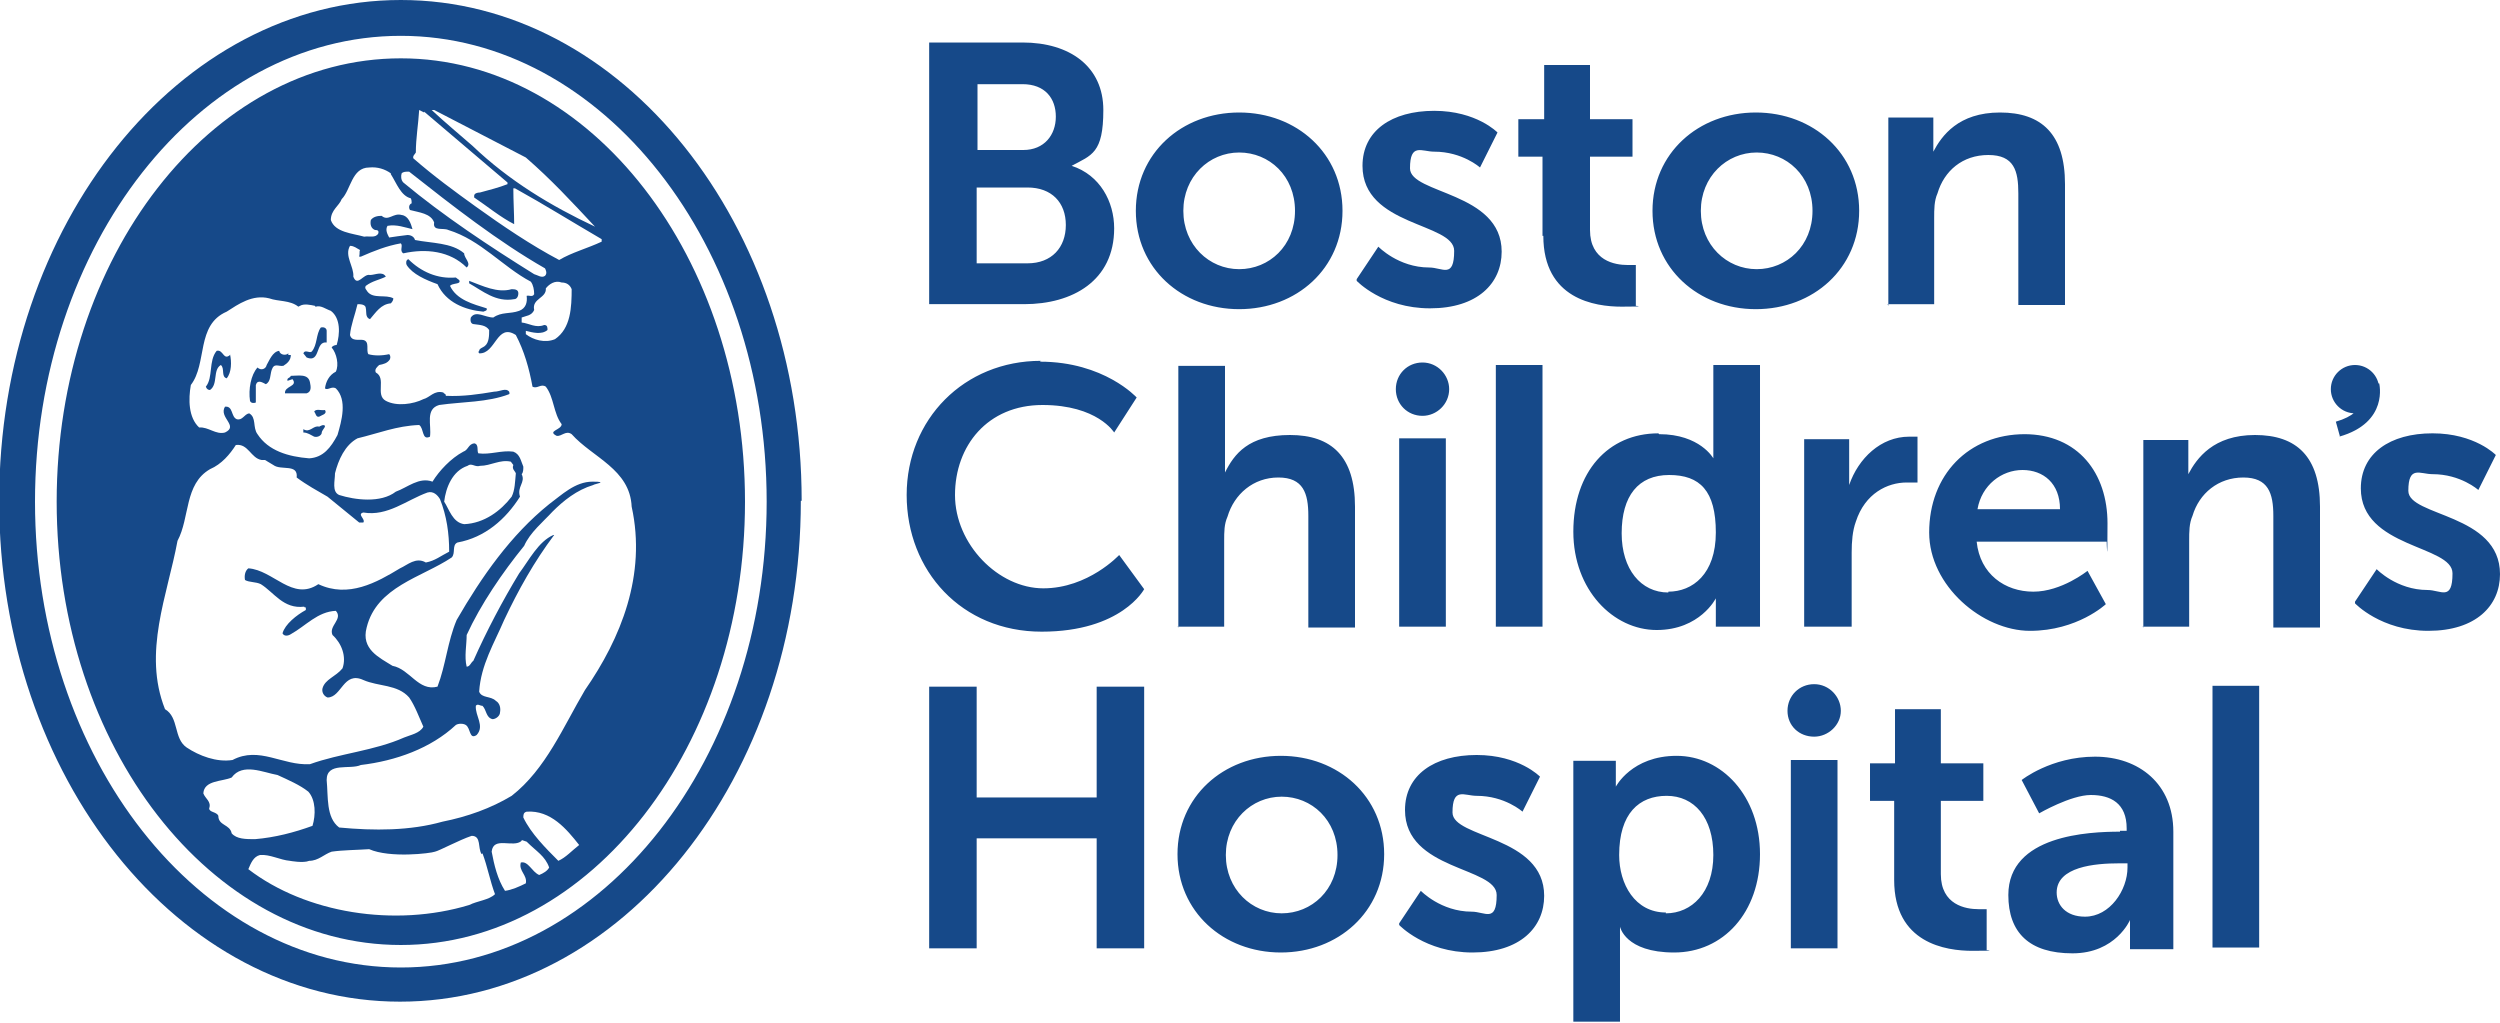
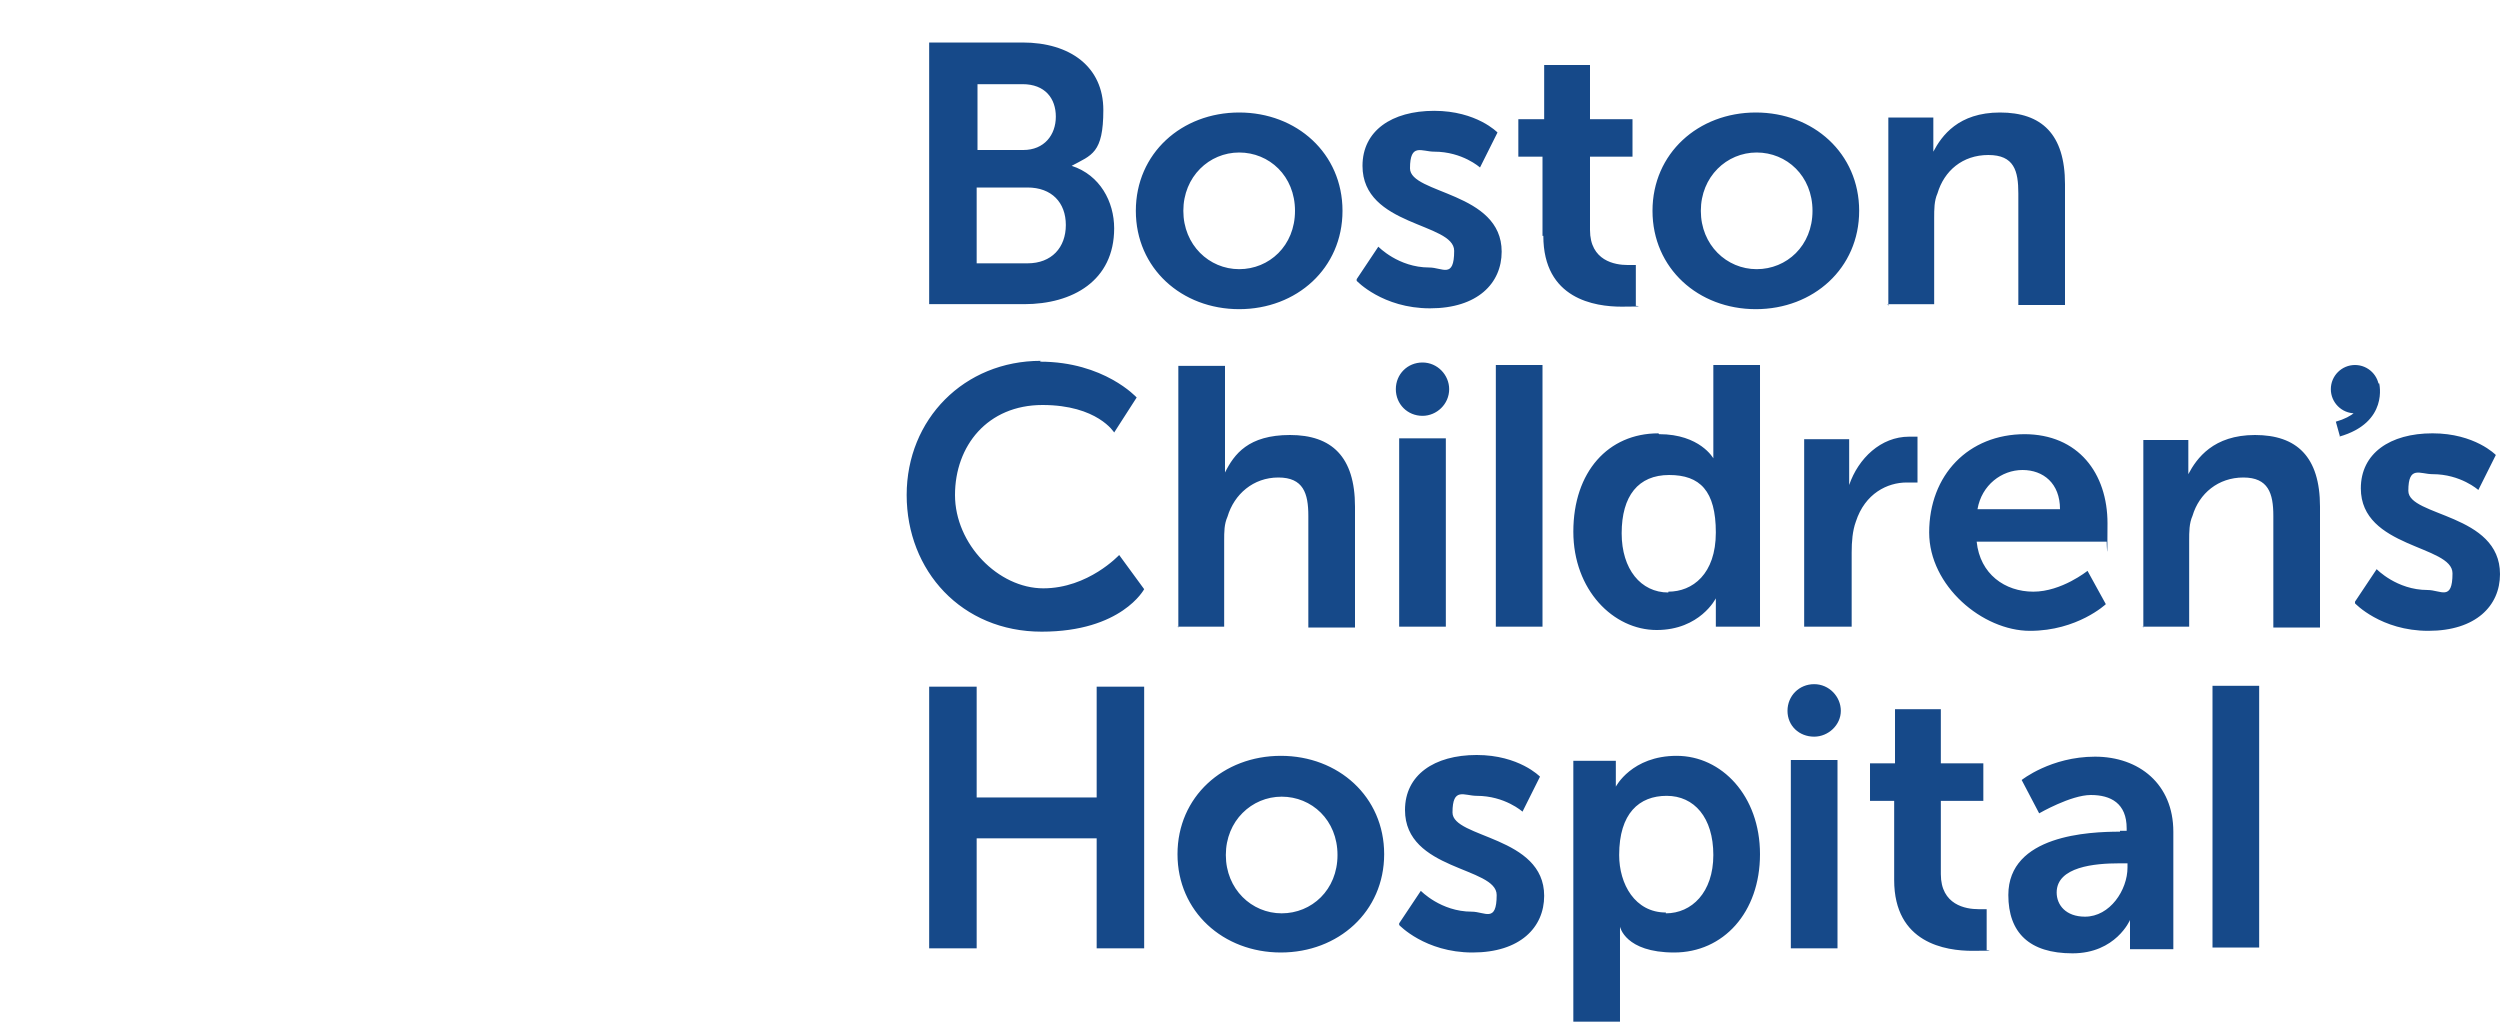
<svg xmlns="http://www.w3.org/2000/svg" version="1.1" viewBox="0 0 300 122.7">
  <defs>
    <style>
      .cls-1 {
        fill: #164989;
      }
    </style>
  </defs>
  <g>
    <g id="Layer_1">
-       <path class="cls-1" d="M96.1,60.1c0,33.2-21.5,60.1-48.1,60.1-26.5,0-48.1-26.9-48.1-60.1S21.5,0,48.1,0s48.1,26.9,48.1,60.1M48.1,116.1c24.2,0,43.9-25.1,43.9-55.9S72.3,4.3,48.1,4.3,4.2,29.4,4.2,60.2c0,30.8,19.7,55.9,43.9,55.9M48.1,7c22.8,0,41.3,23.9,41.3,53.2s-18.5,53.2-41.3,53.2S6.8,89.6,6.8,60.2,25.3,7,48.1,7M50.9,13.5l-.6-.3c-.1,1.7-.4,3.4-.4,5.1-.1.2-.4.4-.3.7,2.4,2.1,5,4,7.5,5.8,3.2,2.3,6.6,4.6,10,6.4,1.5-.9,3.4-1.4,5.1-2.2v-.3c-3.6-2.1-6.8-4.1-10.4-6.1h-.2c0,1.5.1,3,.1,4.3-1.6-.8-3.3-2.2-4.8-3.2v-.2c0-.3.4-.4.7-.4,1.1-.3,2.3-.6,3.3-1v-.2l-10-8.5ZM52.1,13.2h-.3c1.6,1.5,3.3,2.9,4.9,4.3,4.4,4.2,9.4,7.2,14.7,9.7-2.9-3.1-5.2-5.6-8.3-8.3l-11-5.7ZM46.9,20.8c-.7-.5-1.6-.8-2.6-.7-2.1,0-2.2,2.7-3.3,3.8-.3.8-1.3,1.3-1.3,2.5.5,1.5,2.6,1.6,4,2,.6-.1,1.4.2,1.7-.4.1-.4-.2-.4-.4-.4-.5-.2-.6-.7-.5-1.2.3-.4.8-.5,1.3-.5.8.7,1.4-.4,2.4-.1.8.1,1.1,1,1.3,1.7-.9-.2-1.9-.6-3-.4-.3.5,0,1,.2,1.4.6-.1,1.4-.2,2.2-.3.4,0,.8.2.9.6,2,.4,4.4.3,5.9,1.6,0,.6.9,1.2.3,1.7-2-2-4.9-2.3-7.6-1.7-.5-.3,0-.9-.3-1.2-1.7.3-3.2.9-4.8,1.6h-.2c.1-.4,0-.6.1-.8-.4-.2-.7-.5-1.2-.5-.7,1.2.5,2.5.4,3.7.5,1.3,1.2-.4,2-.2.6,0,1.5-.5,1.9.2-.8.4-1.6.5-2.4,1.1-.2.3.1.5.2.7.7.9,2.2.3,3.1.8,0,.2-.1.4-.3.6-1.2.1-1.8,1.1-2.5,1.9-.6-.2-.4-.9-.5-1.3,0-.5-.7-.5-1-.5-.3,1.3-.8,2.5-.9,3.7.2.8,1.1.5,1.6.6.8.2.3,1.2.6,1.7.7.2,1.6.2,2.5,0,.1.1.2.3.1.6-.3.5-.8.6-1.3.7-.2.2-.6.5-.4.9,1.3.7-.1,2.7,1.2,3.4,1.3.7,3.3.4,4.5-.2.8-.2,1.3-1.1,2.4-.8.1.2.3.1.3.4,2.1.1,4-.2,5.8-.5.7,0,1.4-.5,1.8,0,0,.1.1.2,0,.3-2.6,1-5.6.9-8.4,1.3-1.7.5-.9,2.4-1.1,3.8-1,.5-.7-1-1.3-1.4-2.7.1-4.9,1-7.4,1.6-1.5.8-2.3,2.6-2.7,4.2,0,.9-.4,2.2.5,2.6,1.9.6,5,1,6.8-.4,1.4-.5,2.8-1.8,4.4-1.2.8-1.3,2.2-2.8,3.7-3.6.6-.2.6-.9,1.3-1,.6.1.3.9.5,1.2,1.4.2,2.8-.4,4.2-.2.8.3.9,1.1,1.2,1.8,0,.3,0,.7-.2.9.5,1-.6,1.5-.2,2.7-1.7,2.7-4.2,4.9-7.5,5.5-.7.3-.2,1.3-.7,1.8-3.6,2.4-9,3.5-10.2,8.4-.7,2.6,1.5,3.6,3.1,4.6,2.1.4,3.1,3.1,5.4,2.5,1-2.6,1.2-5.4,2.3-8,3-5.2,6.5-10.2,11.1-13.9,1.5-1.1,3.1-2.7,5.2-2.7s.1.3.1.4c-2,.6-3.6,1.9-4.9,3.2-1.1,1.2-2.7,2.5-3.4,4.1-2.6,3.2-5.2,7-6.9,10.7,0,1.2-.3,2.6,0,3.8.4,0,.5-.5.8-.7,1.6-3.6,3.5-7.2,5.5-10.5,1.2-1.6,2.3-3.8,4.1-4.6h.1c-2.4,3.2-4.3,6.6-6,10.2-1.2,2.8-2.8,5.4-3,8.6.3.8,1.4.5,2,1.1.5.3.6.9.5,1.4,0,.4-.5.8-.9.8-.8-.2-.7-1.1-1.2-1.6-.3,0-.6-.3-.8,0-.1,1.2,1.1,2.4.1,3.5-.9.6-.7-.8-1.3-1.2-.3-.2-.9-.2-1.2,0-3,2.8-7.2,4.3-11.4,4.8-1.3.6-4.1-.4-4.1,1.8.2,2-.1,4.5,1.5,5.7,4.2.4,8.5.4,12.4-.7,3-.6,5.8-1.6,8.3-3.1,4.1-3.2,6.2-8.3,8.8-12.7,4.3-6.2,7.4-13.8,5.6-22-.2-4.5-4.7-5.9-7.2-8.7-.7-.5-1.2.3-1.8.2-1.2-.6.6-.7.6-1.4-1-1.3-.9-3.2-1.9-4.5-.6-.4-1,.3-1.6,0-.4-2.2-1-4.3-2-6.2-2.3-1.5-2.4,2.3-4.4,2.2,0-.1-.2-.1,0-.3,0-.3.5-.4.7-.6.5-.4.5-1.3.5-1.9-.4-.6-1.1-.6-1.8-.7-.4,0-.5-.4-.4-.8.6-.9,1.7,0,2.7,0,1-.7,2-.4,3.1-.8.8-.3,1-1,.9-1.8.3-.1.7.2.9-.2,0-.5-.1-1.1-.4-1.5-3.4-1.8-6-5-9.9-6.2-.6-.3-1.9.2-1.7-.9-.4-1.1-1.8-1.2-2.9-1.5-.2-.3-.1-.7.2-.8,0-.2,0-.4-.1-.6-1.2-.3-1.7-1.8-2.4-2.9M49,20.6c-.3,0-.6,0-.8.2-.1.3-.1.8.2,1.1,4.8,4,10.4,7.7,15.7,11,.4.1.9.5,1.3.2.3-.3.1-.7,0-.9-5.6-3.2-11.1-7.5-16.3-11.6M54.7,33.3c-2.2.2-4.2-.7-5.7-2.2-.3.1-.3.5-.2.7.7,1.1,2.3,1.8,3.7,2.3,1,2.2,3.3,3.1,5.5,3.3.2-.1.5-.1.4-.4-1.6-.5-3.6-1-4.4-2.7.3-.3.8-.2,1.1-.4.2-.3-.2-.4-.4-.6M61.4,34.7c-1.7.5-3.5-.4-5.1-1v.3c1.6.9,3.2,2.3,5.4,1.9.3,0,.5-.3.5-.7s-.3-.5-.8-.5M68.6,34.7c-.2-.5-.6-.8-1.2-.8-.8-.3-1.5.2-1.9.7.1,1.2-1.7,1.2-1.4,2.6-.3.7-1,.7-1.5.9,0,.3,0,.4,0,.6.9.1,1.7.7,2.7.3.4,0,.4.3.4.6-.7.6-1.8.3-2.6.1v.4c.9.7,2.3,1.1,3.5.6,1.9-1.3,2-3.8,2-6.1M35.8,36.8c-1-.8-2.4-.6-3.5-1-2-.5-3.7.7-5.1,1.6-3.7,1.6-2.3,6.2-4.3,8.8-.3,1.7-.3,3.9,1,5.1,1.1-.1,2,.9,3.1.6,1.7-.8-.8-1.8,0-3.1,1-.1.7,1.2,1.4,1.5.7.2.9-.6,1.5-.7.9.5.4,1.7,1,2.5,1.3,2,3.7,2.7,6.2,2.9,1.7-.1,2.6-1.3,3.4-2.8.5-1.7,1.2-4.2-.2-5.6-.5-.3-1,.3-1.3,0,.1-.8.5-1.6,1.3-2,.4-.8.1-2.2-.5-2.9.1-.2.4-.3.6-.3.4-1.3.5-3.2-.7-4.1-.6-.2-1.2-.7-1.8-.5,0,0-.1,0-.1-.1-.5-.1-1.3-.3-1.8,0M39.2,39.7c0-.3-.3-.5-.7-.4-.6.8-.4,2.1-1.1,2.9-.3.2-.8-.3-1,.2l.4.5c1.7.7,1-2,2.4-1.8v-1.3M27.6,42.6c-.8.7-.8-.7-1.6-.5-1,1.2-.4,3.2-1.3,4.3.1.3.3.4.5.4,1-.7.3-2.4,1.3-3,.5.4,0,1.4.7,1.6.6-.7.6-2,.4-2.9M34.6,42.4c-.3.3-1,.2-1.1-.3-.8.1-1.2,1.2-1.5,1.7-.1.5-.7.7-1.1.3-.8.9-1.1,2.6-.9,4,.1.3.5.3.7.2v-2.1c.2-.7.8-.3,1.2-.1.6-.3.5-1.1.7-1.7.3-.9.8-.4,1.4-.5.5-.3.9-.7.9-1.3h-.3M37.2,45.9c-.2-1.1-1.4-.8-2.3-.8-.1.3-.5.2-.4.6l.6-.2c.7.9-1,.8-.9,1.7h2.6c.6-.2.5-.8.4-1.3M39,49.2c-.4.1-1.1-.2-1.3.2.2.2.2.7.6.6.3-.2,1-.3.7-.8M38.6,52c0-.4.4-.6.4-.9-.2-.2-.5,0-.7.1-.7-.2-1.1.8-1.9.3v.4c.5,0,.9.3,1.3.5.4.1.8-.1.9-.4M31.4,55.2c-1.3-.2-1.6-2-3.1-1.8-.7,1.1-1.7,2.3-3.1,2.9-3.1,1.8-2.4,5.8-3.9,8.6-1.2,6.5-4.2,13.4-1.5,20.2,1.7,1,1,3.5,2.6,4.6,1.5,1,3.6,1.8,5.5,1.5,3.2-1.7,6,.7,9.3.5,3.6-1.3,7.7-1.6,11.3-3.2.7-.3,1.9-.5,2.3-1.3-.5-1.1-1-2.5-1.7-3.5-1.4-1.6-3.7-1.3-5.5-2.1-2.4-1.1-2.6,2.1-4.3,2.1-.5-.2-.7-.7-.6-1.1.3-1.1,1.6-1.4,2.4-2.4.5-1.4-.1-3-1.2-4-.5-1.1,1.3-1.9.4-2.9-2.2.1-3.6,1.8-5.4,2.8-.3.2-.8.3-1-.1.3-1.1,1.7-2.2,2.8-2.8v-.3c0,0-.2,0-.2-.1-2.5.3-3.6-1.7-5.2-2.7-.6-.3-1.4-.2-1.9-.5-.1-.5,0-1.1.4-1.4,3,.2,5.3,4,8.4,1.9,3.6,1.7,7-.2,9.8-1.9.9-.4,1.9-1.4,3.1-.7,1.1-.2,1.8-.8,2.8-1.3,0-2.2-.3-4.3-1.1-6.3-.3-.5-.8-1-1.5-.8-2.5.9-4.8,2.9-7.7,2.4-.8.2.3.8,0,1.2h-.5l-3.8-3.1c-1.2-.7-2.5-1.4-3.7-2.3.2-1.7-1.9-.8-2.8-1.5l-1-.6ZM61.3,55.4c-1.3-.3-2.4.5-3.7.5-.6.2-1-.4-1.5,0-1.8.6-2.6,2.6-2.8,4.3.6.9,1,2.5,2.4,2.7,2.4-.1,4.4-1.6,5.7-3.3.4-.8.4-1.8.5-2.8-.1-.3-.5-.5-.3-1l-.3-.4ZM37,95c-1-.8-2.4-1.4-3.7-2-1.7-.3-4.2-1.5-5.5.3-1.1.5-3.3.3-3.4,1.9.2.6,1,1,.7,1.8,0,.5.9.4,1.1.9,0,1.2,1.4,1,1.6,2.1.6.7,1.7.7,2.8.7,2.4-.2,4.7-.8,6.9-1.6.4-1.3.4-3.1-.5-4.1M69.5,101.4c-1.5-1.9-3.4-4.2-6.3-4-.4.1-.4.4-.4.7.9,1.9,2.7,3.7,4.2,5.2.9-.4,1.6-1.2,2.5-1.9M57.8,102.5c-.5-.7,0-2.2-1.2-2.2-1.5.5-3.9,1.8-4.4,1.9-.5.2-5.4.8-7.9-.3-1.4.1-3.1.1-4.5.3-.9.3-1.6,1.1-2.7,1.1-.7.3-2.3,0-2.3,0-1.2-.1-2.4-.8-3.6-.7-.8.2-1.1,1-1.4,1.7,6.9,5.3,17.6,7,26.5,4.3,1-.5,2.4-.6,3.1-1.3-.6-1.6-.9-3.3-1.5-4.9M62.6,100.9c-1,.9-3.4-.6-3.6,1.3.3,1.6.7,3.3,1.6,4.7.8-.1,1.7-.5,2.5-.9.2-1-.9-1.5-.6-2.5.9-.2,1.3,1.1,2.2,1.5.5-.2,1-.5,1.2-.9-.5-1.4-1.5-1.9-2.7-3.1l-.6-.2Z" />
      <path class="cls-1" d="M111.5,5.1h11.2c5.7,0,9.7,2.9,9.7,8.1s-1.4,5.4-3.8,6.7h0c3.4,1.1,5.1,4.3,5.1,7.5,0,6.3-5,9.1-10.8,9.1h-11.4s0-31.4,0-31.4ZM122.8,18c2.5,0,3.9-1.8,3.9-4s-1.3-3.9-4-3.9h-5.4v7.9h5.5ZM123.3,31.6c2.9,0,4.6-1.9,4.6-4.6s-1.7-4.5-4.6-4.5h-6.1v9.1h6.1ZM148.7,13.5c6.9,0,12.4,4.9,12.4,11.8s-5.5,11.8-12.4,11.8-12.4-4.9-12.4-11.8,5.5-11.8,12.4-11.8M148.7,32.3c3.6,0,6.7-2.8,6.7-7s-3.1-7-6.7-7-6.7,2.9-6.7,7,3.1,7,6.7,7M162.8,33.7s3.1,3.3,8.8,3.3,8.6-3,8.6-6.8c0-7.2-11-6.9-11-10s1.4-2,2.9-2c3.4,0,5.5,1.9,5.5,1.9l2.1-4.2s-2.5-2.6-7.6-2.6-8.6,2.4-8.6,6.6c0,7.3,11,6.8,11,10.2s-1.4,2-3,2c-3.7,0-6.1-2.5-6.1-2.5l-2.6,3.9ZM185.2,28.3c0,7.6,6.2,8.5,9.4,8.5s1.7-.1,1.7-.1v-4.9s-.4,0-1,0c-1.5,0-4.5-.5-4.5-4.2v-8.8h5.1v-4.5h-5.1v-6.5h-5.5v6.5h-3.1v4.5h2.9v9.5h0ZM210.7,13.5c6.9,0,12.4,4.9,12.4,11.8s-5.5,11.8-12.4,11.8-12.4-4.9-12.4-11.8c0-6.9,5.5-11.8,12.4-11.8M210.8,32.3c3.6,0,6.7-2.8,6.7-7s-3.1-7-6.7-7-6.7,2.9-6.7,7,3.1,7,6.7,7M226.5,36.5h5.6v-10.3c0-1.1,0-2.1.4-3,.8-2.7,3-4.6,6.1-4.6s3.6,1.9,3.6,4.6v13.4h5.6v-14.5c0-6-2.8-8.6-7.8-8.6s-7,2.8-8,4.7h0s0-.7,0-1.5v-2.6h-5.4v22.6h0ZM124.9,43.3c-9.2,0-16.1,7-16.1,16.1s6.6,16.4,16.2,16.4,12.3-5.1,12.3-5.1l-3-4.1s-3.7,4-9.1,4-10.6-5.3-10.6-11.2,3.9-10.8,10.5-10.8,8.6,3.3,8.6,3.3l2.7-4.2s-3.9-4.3-11.6-4.3M141.3,75.2h5.6v-10.3c0-1.1,0-2,.4-2.9.8-2.7,3.1-4.7,6.1-4.7s3.6,1.9,3.6,4.6v13.4h5.6v-14.5c0-6-2.8-8.6-7.8-8.6s-6.7,2.3-7.8,4.5h0s0-.8,0-1.9v-10.9h-5.6v31.4h0ZM199.1,52.1c4.9,0,6.5,2.9,6.5,2.9h0s0-.6,0-1.3v-9.9h5.6v31.4h-5.3v-1.9c0-.8,0-1.5,0-1.5h0s-1.9,3.8-7.1,3.8-10-4.8-10-11.8c0-7.2,4.2-11.8,10.2-11.8M200.2,71c2.9,0,5.7-2.1,5.7-7.1s-1.9-6.9-5.6-6.9-5.7,2.5-5.7,7c0,4.3,2.3,7.1,5.6,7.1M216.6,75.2h5.6v-8.9c0-1.3.1-2.6.5-3.7,1.1-3.4,3.8-4.7,6.1-4.7s1.3,0,1.3,0v-5.5s-.5,0-1,0c-3.4,0-6.1,2.6-7.2,5.8h0s0-.8,0-1.6v-3.9h-5.4v22.5h0ZM242.9,52.1c6.5,0,10,4.7,10,10.7s-.1,2.2-.1,2.2h-15.6c.4,3.9,3.4,6,6.8,6s6.5-2.5,6.5-2.5l2.2,4s-3.4,3.2-9.1,3.2-12.1-5.4-12.1-11.8c0-6.9,4.7-11.8,11.5-11.8M247.2,61.1c0-3.1-2-4.7-4.5-4.7s-4.9,1.8-5.4,4.7h9.9ZM257.1,75.2h5.6v-10.3c0-1.1,0-2.1.4-3,.8-2.7,3.1-4.6,6.1-4.6s3.6,1.9,3.6,4.6v13.4h5.6v-14.5c0-6-2.8-8.6-7.8-8.6s-7,2.8-8,4.7h0s0-.7,0-1.5v-2.6h-5.4v22.5h0ZM282.6,72.4s3.1,3.3,8.8,3.3,8.6-3,8.6-6.8c0-7.3-11-6.9-11-10s1.4-2,2.9-2c3.4,0,5.5,1.9,5.5,1.9l2.1-4.2s-2.5-2.6-7.6-2.6-8.6,2.4-8.6,6.6c0,7.2,11,6.8,11,10.2s-1.4,2-3,2c-3.7,0-6.1-2.5-6.1-2.5l-2.6,3.9ZM111.5,113.8h5.7v-13.2h14.4v13.2h5.7v-31.4h-5.7v13.3h-14.4v-13.3h-5.7v31.4h0ZM153.7,90.7c6.9,0,12.4,4.9,12.4,11.8s-5.5,11.8-12.4,11.8-12.4-4.9-12.4-11.8c0-6.9,5.5-11.8,12.4-11.8M153.8,109.6c3.6,0,6.7-2.8,6.7-7s-3.1-7-6.7-7-6.7,2.9-6.7,7,3.1,7,6.7,7M167.9,111s3.1,3.3,8.8,3.3,8.6-3,8.6-6.8c0-7.2-11-6.9-11-10s1.4-2,2.9-2c3.4,0,5.5,1.9,5.5,1.9l2.1-4.2s-2.5-2.6-7.6-2.6-8.6,2.4-8.6,6.6c0,7.3,11,6.8,11,10.2s-1.4,2-3,2c-3.7,0-6.1-2.5-6.1-2.5l-2.6,3.9ZM188.8,91.3h5.1v1.6c0,.8,0,1.5,0,1.5h0s1.9-3.7,7.3-3.7,10,4.8,10,11.8-4.4,11.8-10.3,11.8-6.5-3.1-6.5-3.1h0s0,.8,0,1.9v9.5h-5.6v-31.4h0ZM199.9,109.6c3.1,0,5.7-2.5,5.7-7s-2.3-7.1-5.6-7.1-5.7,2.1-5.7,7.1c0,3.5,1.9,6.9,5.6,6.9M227.3,105.6c0,7.6,6.2,8.5,9.4,8.5s1.7-.1,1.7-.1v-4.9s-.4,0-1,0c-1.5,0-4.5-.5-4.5-4.2v-8.8h5.1v-4.5h-5.1v-6.5h-5.5v6.5h-3v4.5h2.9v9.5ZM254.4,99.7h.8v-.3c0-3-1.9-4-4.3-4s-6.2,2.2-6.2,2.2l-2.1-4s3.5-2.8,8.8-2.8,9.4,3.3,9.4,9v14.1h-5.2v-1.9c0-.9,0-1.6,0-1.6h0s-1.7,4-6.9,4-7.7-2.5-7.7-7c0-7.2,9.7-7.6,13.4-7.6M250.2,110c3,0,5.1-3.2,5.1-5.9v-.5h-1c-2.9,0-7.5.4-7.5,3.5,0,1.5,1.1,2.9,3.4,2.9M179.5,75.2h5.6v-31.4h-5.6v31.4ZM265.5,113.7h5.6v-31.4h-5.6v31.4ZM285.5,46.7c0-1.6-1.3-2.9-2.9-2.9s-2.9,1.3-2.9,2.9,1.3,2.9,2.9,2.9,2.9-1.3,2.9-2.9M280.7,52.4c6-1.7,4.8-6.4,4.8-6.4l-1.8.5c0,.1.8,2.9-3.4,4.1l.5,1.8M167.9,75.2h5.6v-22.6h-5.6v22.6ZM173.9,46.7c0-1.7-1.4-3.2-3.2-3.2s-3.2,1.4-3.2,3.2,1.4,3.2,3.2,3.2c1.7,0,3.2-1.4,3.2-3.2M214.9,113.8h5.6v-22.6h-5.6v22.6ZM220.9,85.3c0-1.7-1.4-3.2-3.2-3.2s-3.2,1.4-3.2,3.2,1.4,3.1,3.2,3.1c1.7,0,3.2-1.4,3.2-3.1" />
    </g>
  </g>
</svg>